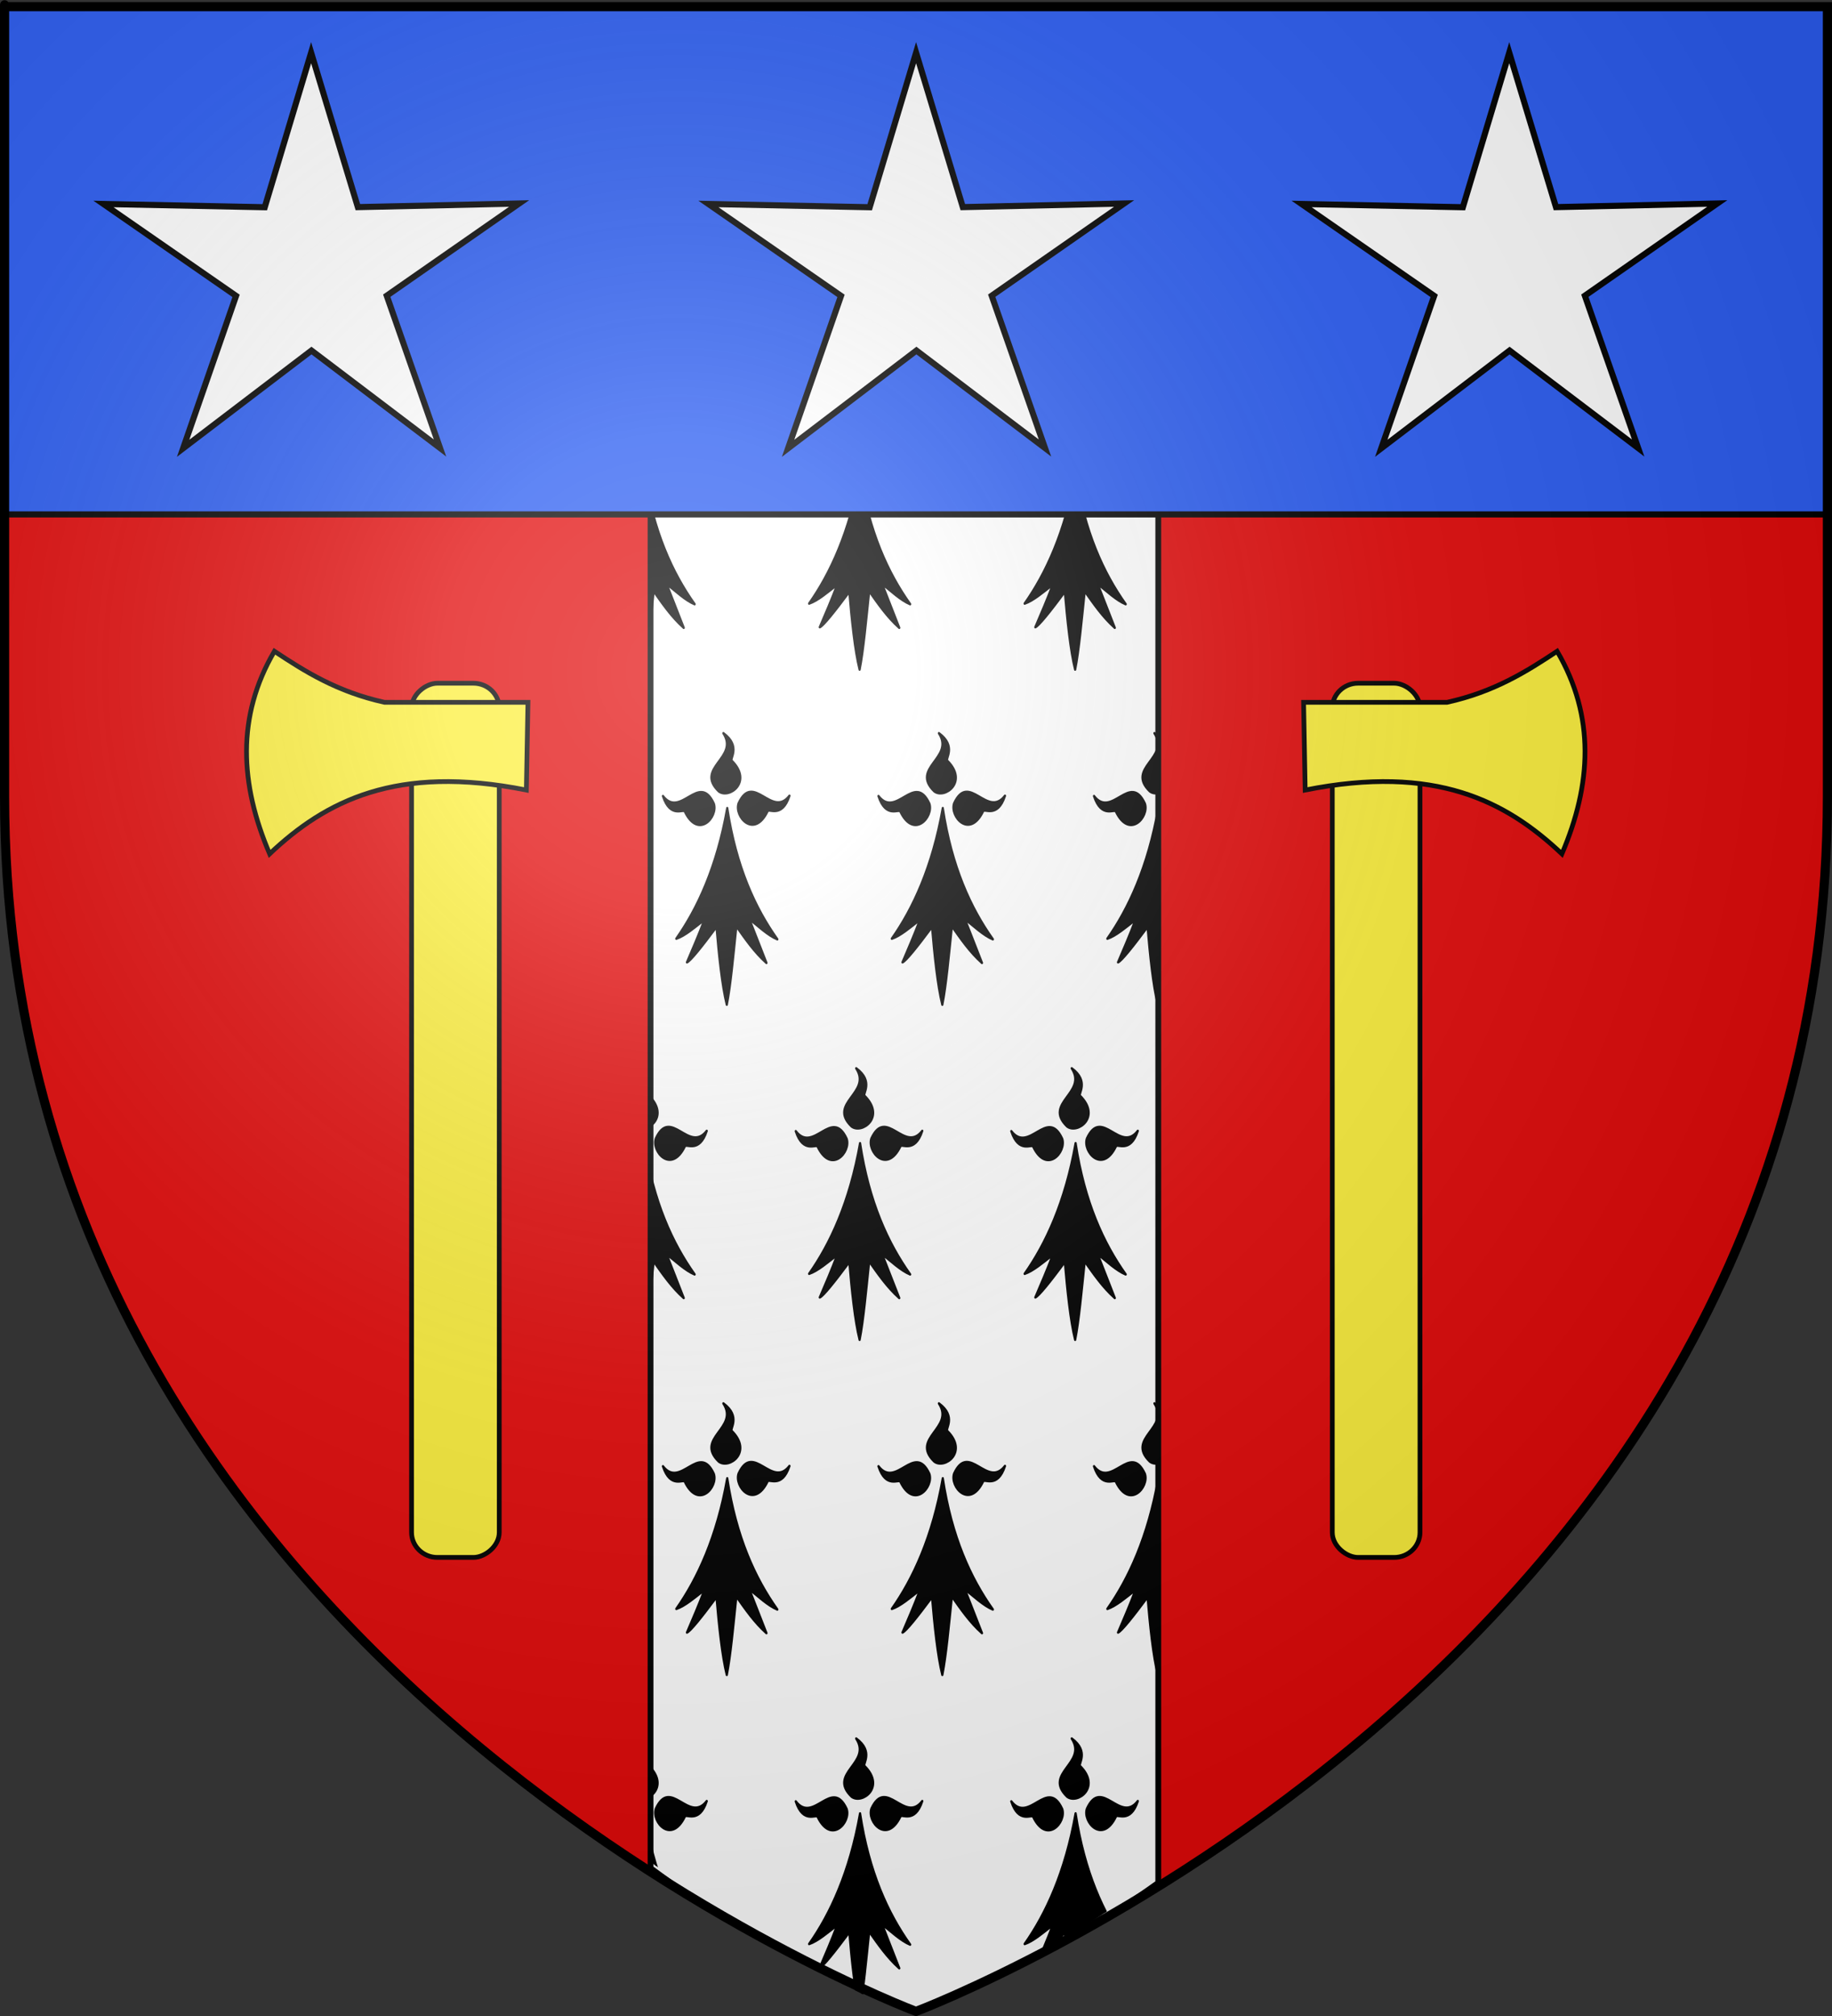
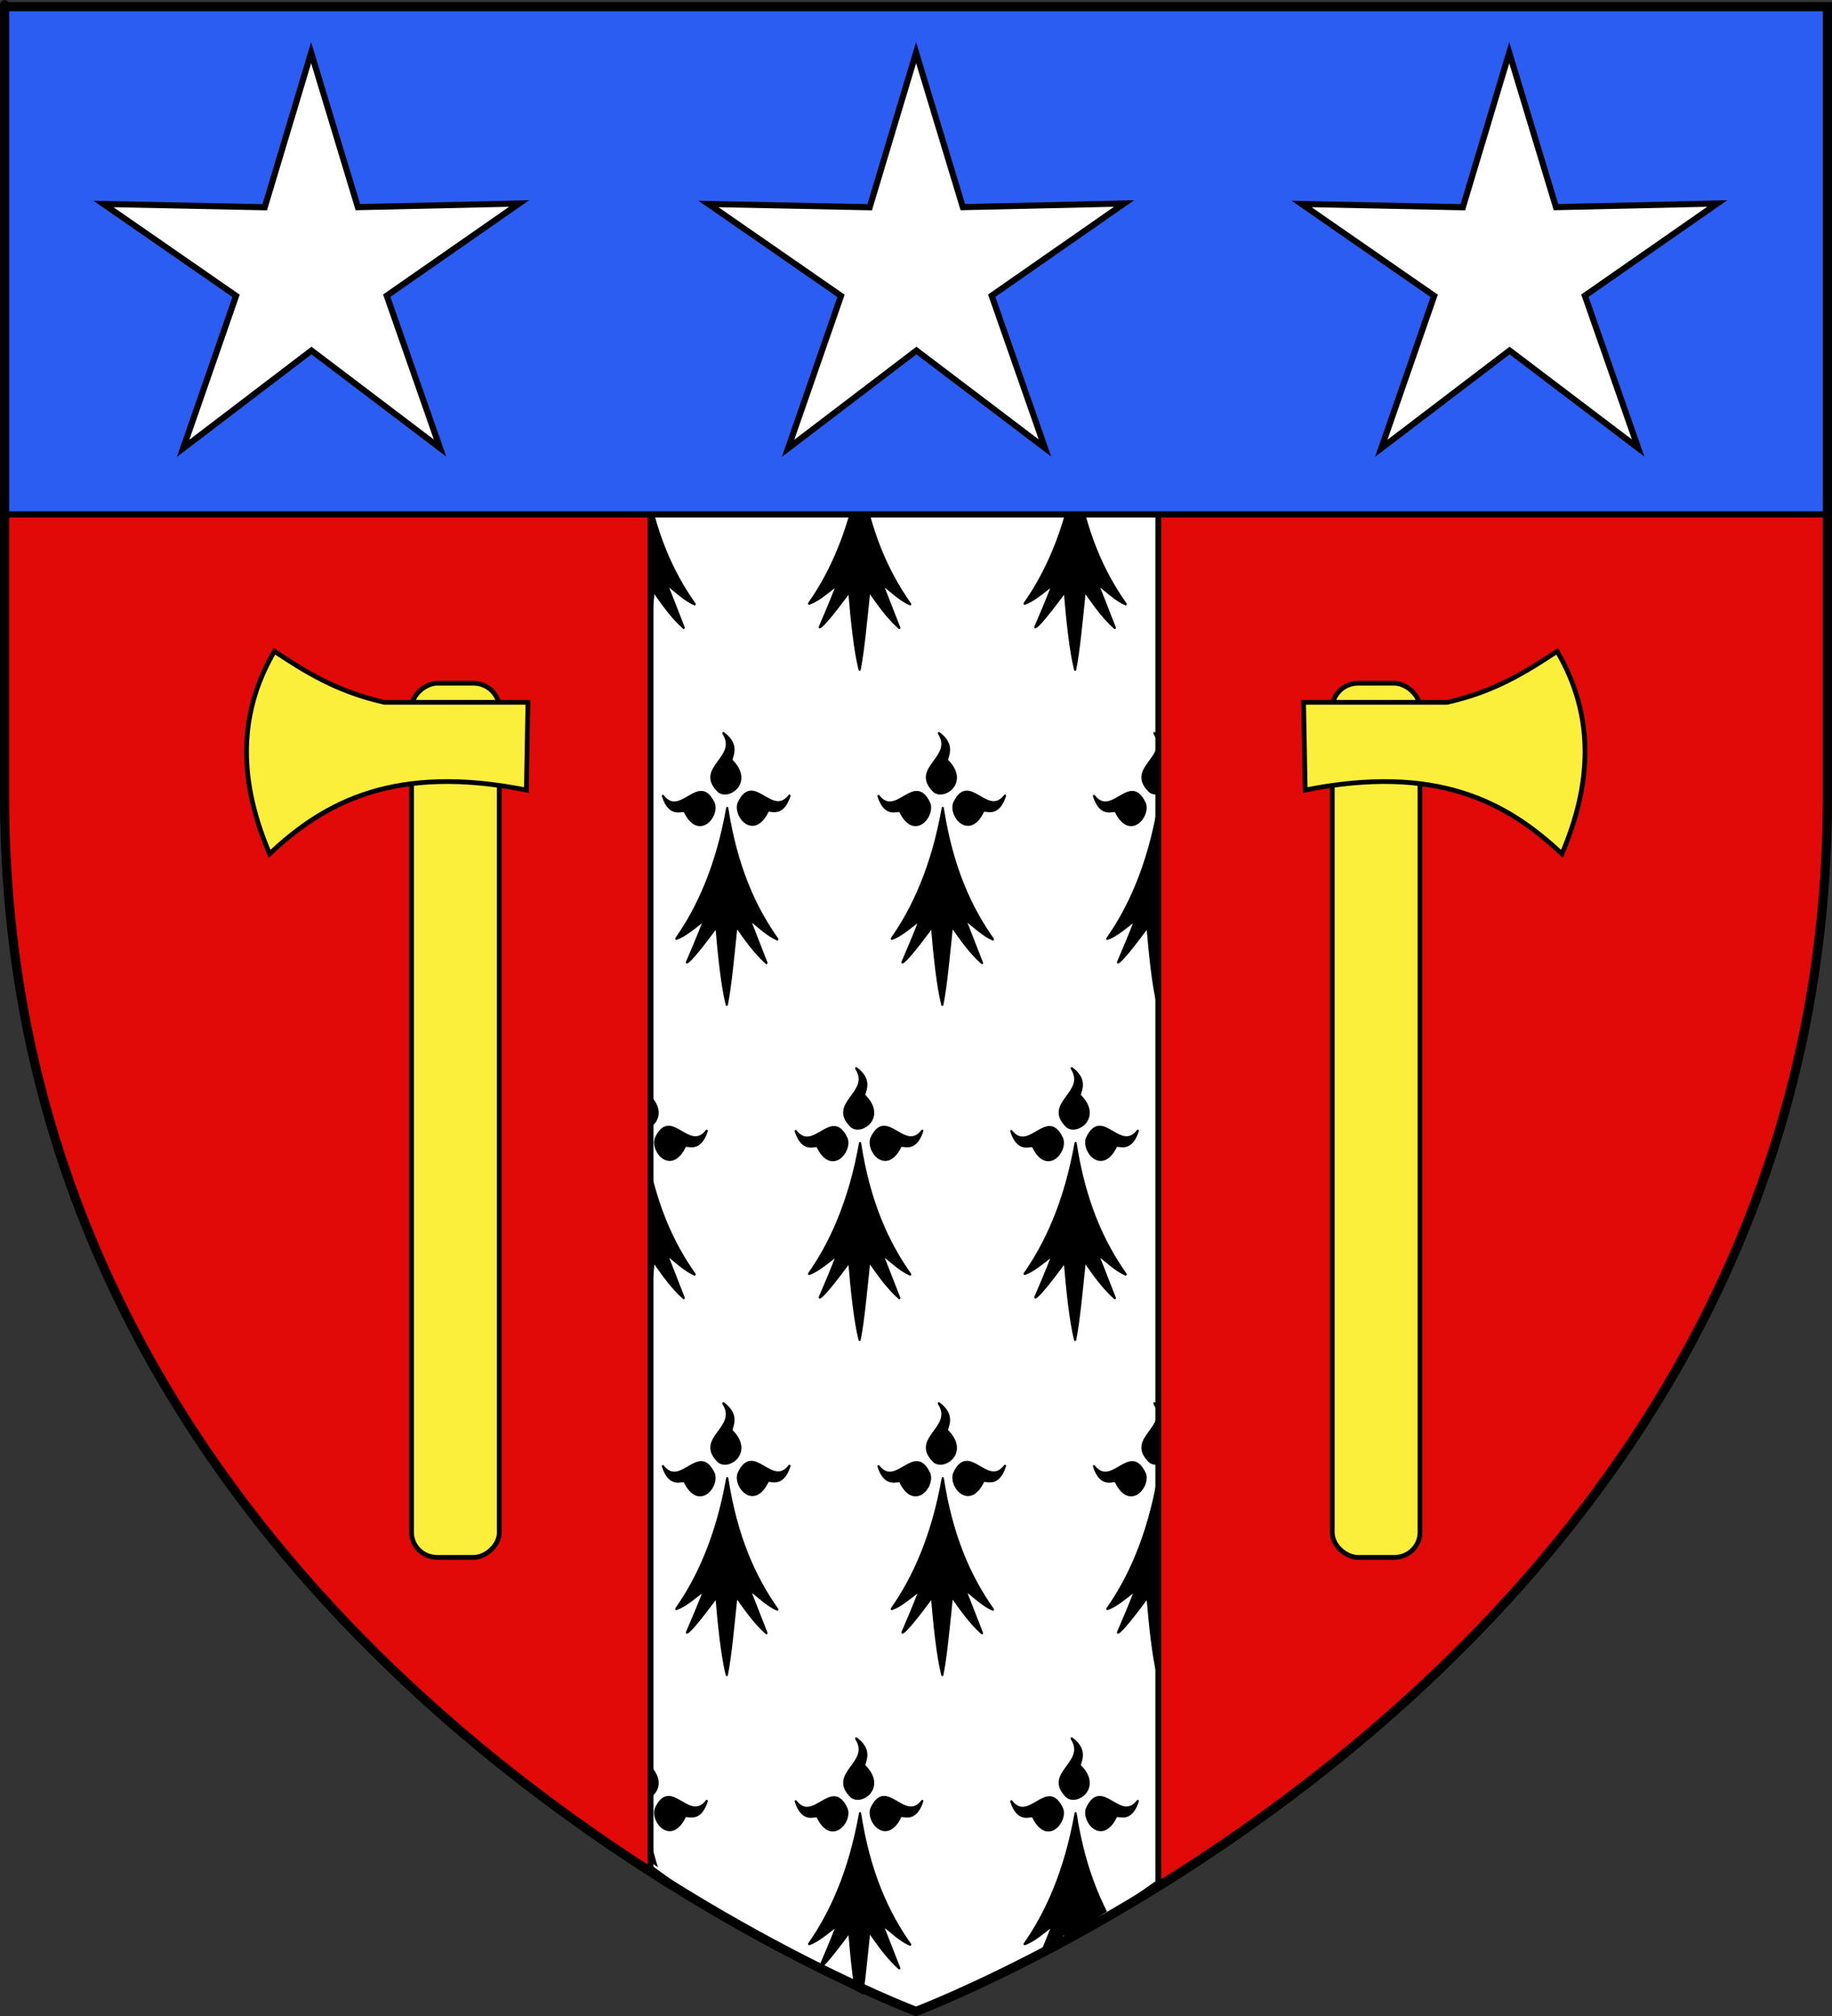
<svg xmlns="http://www.w3.org/2000/svg" xmlns:ns1="http://sodipodi.sourceforge.net/DTD/sodipodi-0.dtd" xmlns:ns2="http://www.inkscape.org/namespaces/inkscape" xmlns:xlink="http://www.w3.org/1999/xlink" height="660" width="600" version="1.0" id="svg2" ns1:version="0.32" ns2:version="0.45.1" ns1:docname="Blason_ville_fr_Bains-sur-Oust_(Ille-et-Vilaine).svg" ns1:docbase="\Users\Augustin\Documents\heral\communes\Ille-et-Villaine" ns2:export-filename="/Users/Augustin/Documents/temp/tyty.png" ns2:export-xdpi="144" ns2:export-ydpi="144" ns2:output_extension="org.inkscape.output.svg.inkscape">
  <rect width="100%" height="100%" fill="#333333" stroke="none" />
  <ns1:namedview ns2:window-height="711" ns2:window-width="1024" ns2:pageshadow="2" ns2:pageopacity="0.0" guidetolerance="10.0" gridtolerance="10.0" objecttolerance="10.0" borderopacity="1.0" bordercolor="#666666" pagecolor="#ffffff" id="base" showgrid="false" height="660px" ns2:zoom="0.77727273" ns2:cx="299.99987" ns2:cy="329.99972" ns2:window-x="79" ns2:window-y="3" ns2:current-layer="layer3" showguides="true" ns2:guide-bbox="true" />
  <desc id="desc4">Flag of Canton of Valais (Wallis)</desc>
  <defs id="defs6">
    <linearGradient id="linearGradient2893">
      <stop style="stop-color:white;stop-opacity:0.314;" offset="0" id="stop2895" />
      <stop id="stop2897" offset="0.19" style="stop-color:white;stop-opacity:0.251;" />
      <stop style="stop-color:#6b6b6b;stop-opacity:0.125;" offset="0.6" id="stop2901" />
      <stop style="stop-color:black;stop-opacity:0.125;" offset="1" id="stop2899" />
    </linearGradient>
    <radialGradient ns2:collect="always" xlink:href="#linearGradient2893" id="radialGradient3163" gradientUnits="userSpaceOnUse" gradientTransform="matrix(1.353,0,0,1.349,-77.629,-85.747)" cx="221.445" cy="226.331" fx="221.445" fy="226.331" r="300" />
    <clipPath clipPathUnits="userSpaceOnUse" id="clipPath4278">
      <path style="fill:#ffffff" d="M 204.281,2.188 L 204.281,607.062 C 257.34,642.446 300,658.5 300,658.5 C 300,658.5 338.753,643.894 388.344,611.875 L 388.344,2.188 L 204.281,2.188 z " id="path4280" />
    </clipPath>
  </defs>
  <g ns2:groupmode="layer" id="layer3" ns2:label="Fond écu" style="display:inline">
    <path id="path2855" style="fill:#e20909;fill-opacity:1;fill-rule:evenodd;stroke:none;stroke-width:1px;stroke-linecap:butt;stroke-linejoin:miter;stroke-opacity:1" d="M 300,658.5 C 300,658.5 598.5,546.18 598.5,260.728 C 598.5,-24.723 598.5,2.176 598.5,2.176 L 1.5,2.176 L 1.5,260.728 C 1.5,546.18 300,658.5 300,658.5 z " ns1:nodetypes="cccccc" />
    <path style="fill:#ffffff;stroke:#000000;stroke-width:1.901;stroke-miterlimit:4;stroke-dasharray:none" d="M 213.062,6.625 L 213.062,611.594 C 217.544,614.902 221.957,618.027 226.25,621 C 226.262,621.008 226.269,621.023 226.281,621.031 C 268.653,646.687 300,658.5 300,658.5 C 300,658.5 327.408,648.178 365.594,625.875 C 370.054,622.892 374.638,619.77 379.344,616.406 L 379.344,6.625 L 213.062,6.625 z " id="rect4911" mask="none" />
    <g id="g4946" mask="none" transform="matrix(0.903,0,0,1,28.535,2.44)" clip-path="url(#clipPath4278)">
      <g ns2:tile-cy="70.611449" ns2:tile-cx="42.650868" ns2:tile-h="99.178699" ns2:tile-w="52.964151" transform="matrix(0.268,0,0,0.275,209.266,5.404)" style="display:inline" id="g2290">
        <g style="fill:#000000;fill-opacity:1" id="g4564">
          <path d="M 377.128,135.622 C 363.027,205.733 336.74,255.374 308.184,291.061 C 320.054,287.499 333.399,277.371 346.301,268.511 C 338.411,286.896 330.52,302.956 322.63,319.179 C 327.341,317.431 342.291,301.057 362.595,277.033 C 365.778,310.06 370.082,347.255 376.512,369.649 C 381.631,347.291 385.418,310.285 389.481,276.307 C 401.722,291.501 413.611,306.872 430.173,319.905 L 406.92,267.587 C 418.927,275.985 432.195,287.102 444.927,291.788 C 414.738,254.32 389.317,205.741 377.128,135.622 z " style="fill:#000000;fill-opacity:1;fill-rule:evenodd;stroke:#000000;stroke-width:3;stroke-linecap:round;stroke-linejoin:round;stroke-miterlimit:4;stroke-dasharray:none;stroke-opacity:1" id="path1883" />
          <path d="M 319.723,139.698 C 318.427,135.62 300.185,148.673 290.128,121.31 C 314.12,148.894 338.908,92.269 358.962,130.251 C 365.151,145.922 338.04,173.112 319.723,139.698 z " style="fill:#000000;fill-opacity:1;fill-rule:evenodd;stroke:#000000;stroke-width:3;stroke-linecap:round;stroke-linejoin:round;stroke-miterlimit:4;stroke-dasharray:none;stroke-opacity:1" id="path1887" />
          <path d="M 431.716,139.348 C 433.012,135.27 451.253,148.323 461.311,120.961 C 437.319,148.545 412.53,91.919 392.477,129.902 C 386.288,145.572 413.399,172.762 431.716,139.348 z " style="fill:#000000;fill-opacity:1;fill-rule:evenodd;stroke:#000000;stroke-width:3;stroke-linecap:round;stroke-linejoin:round;stroke-miterlimit:4;stroke-dasharray:none;stroke-opacity:1;display:inline" id="path1893" />
          <path d="M 383.382,79.375 C 379.685,77.221 396.403,62.265 371.894,46.481 C 393.58,75.912 332.91,87.752 365.604,115.608 C 379.547,125.066 411.996,104.539 383.382,79.375 z " style="fill:#000000;fill-opacity:1;fill-rule:evenodd;stroke:#000000;stroke-width:3;stroke-linecap:round;stroke-linejoin:round;stroke-miterlimit:4;stroke-dasharray:none;stroke-opacity:1;display:inline" id="path1895" />
        </g>
      </g>
      <use height="660" width="600" transform="translate(-78.172,0)" id="use4473" xlink:href="#g2290" ns2:tiled-clone-of="#g2290" y="0" x="0" />
      <use height="660" width="600" id="use4477" transform="translate(48.172,329.125)" xlink:href="#g2290" ns2:tiled-clone-of="#g2290" y="0" x="0" />
      <use height="660" width="600" id="use4489" transform="translate(78.172,0)" xlink:href="#g2290" ns2:tiled-clone-of="#g2290" y="0" x="0" />
      <use height="660" width="600" id="use4491" transform="translate(-78.172,219.417)" xlink:href="#g2290" ns2:tiled-clone-of="#g2290" y="0" x="0" />
      <use height="660" width="600" id="use4495" transform="translate(-108.172,548.541)" xlink:href="#g2290" ns2:tiled-clone-of="#g2290" y="0" x="0" />
      <use height="660" width="600" id="use4507" transform="translate(0,219.417)" xlink:href="#g2290" ns2:tiled-clone-of="#g2290" y="0" x="0" />
      <use height="660" width="600" id="use4509" transform="translate(-78.172,438.833)" xlink:href="#g2290" ns2:tiled-clone-of="#g2290" y="0" x="0" />
      <use height="660" width="600" id="use4511" transform="translate(-30,548.541)" xlink:href="#g2290" ns2:tiled-clone-of="#g2290" y="0" x="0" />
      <use height="660" width="600" id="use4521" transform="translate(-108.172,109.708)" xlink:href="#g2290" ns2:tiled-clone-of="#g2290" y="0" x="0" />
      <use height="660" width="600" id="use4523" transform="translate(78.172,219.417)" xlink:href="#g2290" ns2:tiled-clone-of="#g2290" y="0" x="0" />
      <use height="660" width="600" id="use4537" transform="translate(-30,109.708)" xlink:href="#g2290" ns2:tiled-clone-of="#g2290" y="0" x="0" />
      <use height="660" width="600" id="use4541" transform="translate(0,438.833)" xlink:href="#g2290" ns2:tiled-clone-of="#g2290" y="0" x="0" />
      <use height="660" width="600" id="use4543" transform="translate(48.172,548.541)" xlink:href="#g2290" ns2:tiled-clone-of="#g2290" y="0" x="0" />
      <use height="660" width="600" id="use4555" transform="translate(-108.172,329.125)" xlink:href="#g2290" ns2:tiled-clone-of="#g2290" y="0" x="0" />
      <use x="0" y="0" ns2:tiled-clone-of="#g2290" xlink:href="#g2290" transform="translate(78.172,438.833)" id="use4771" width="600" height="660" />
      <use height="660" width="600" id="use4569" transform="translate(48.172,109.708)" xlink:href="#g2290" ns2:tiled-clone-of="#g2290" y="0" x="0" />
      <use height="660" width="600" id="use4571" transform="translate(-30,329.125)" xlink:href="#g2290" ns2:tiled-clone-of="#g2290" y="0" x="0" />
    </g>
    <path style="fill:#2b5df2;stroke:#000000;stroke-width:2;stroke-miterlimit:4;stroke-dasharray:none" d="M 1.5,2.188 L 1.5,168.406 L 598.5,168.406 C 598.5,100.483 598.5,2.188 598.5,2.188 L 1.5,2.188 z " id="rect5956" />
  </g>
  <g ns2:groupmode="layer" id="layer4" ns2:label="Meubles">
    <g id="g5972" ns2:label="Calque 1" transform="matrix(0.517,0,0,0.517,79.192,211.561)" style="fill:#fcef3c">
      <g id="g4538" style="fill:#fcef3c">
        <rect style="color:#000000;fill:#fcef3c;fill-opacity:1;fill-rule:nonzero;stroke:#000000;stroke-width:3;stroke-linecap:butt;stroke-linejoin:miter;marker:none;stroke-miterlimit:4;stroke-dasharray:none;stroke-dashoffset:0;stroke-opacity:1;visibility:visible;display:inline;overflow:visible" id="rect1902" width="553.564" height="55.558" x="23.436" y="-163.089" rx="15.848" ry="16.344" transform="matrix(0,1,-1,0,0,0)" />
        <path style="fill:#fcef3c;fill-opacity:1;fill-rule:evenodd;stroke:#000000;stroke-width:3;stroke-linecap:butt;stroke-linejoin:miter;stroke-miterlimit:4;stroke-dasharray:none;stroke-opacity:1" d="M 180.262,91.076 C 97.718,74.639 53.016,98.088 17.627,131.482 C -1.195,87.479 -3.564,44.505 20.658,3.193 C 39.929,15.949 60.287,28.853 90.358,35.517 L 181.272,35.517 L 180.262,91.076 z " id="path1900" ns1:nodetypes="cccccc" />
      </g>
    </g>
    <g style="fill:#fcef3c" transform="matrix(-0.517,0,0,0.517,520.655,211.561)" ns2:label="Calque 1" id="g5977">
      <g style="fill:#fcef3c" id="g5979">
        <rect transform="matrix(0,1,-1,0,0,0)" ry="16.344" rx="15.848" y="-163.089" x="23.436" height="55.558" width="553.564" id="rect5981" style="color:#000000;fill:#fcef3c;fill-opacity:1;fill-rule:nonzero;stroke:#000000;stroke-width:3;stroke-linecap:butt;stroke-linejoin:miter;marker:none;stroke-miterlimit:4;stroke-dasharray:none;stroke-dashoffset:0;stroke-opacity:1;visibility:visible;display:inline;overflow:visible" />
        <path ns1:nodetypes="cccccc" id="path5983" d="M 180.262,91.076 C 97.718,74.639 53.016,98.088 17.627,131.482 C -1.195,87.479 -3.564,44.505 20.658,3.193 C 39.929,15.949 60.287,28.853 90.358,35.517 L 181.272,35.517 L 180.262,91.076 z " style="fill:#fcef3c;fill-opacity:1;fill-rule:evenodd;stroke:#000000;stroke-width:3;stroke-linecap:butt;stroke-linejoin:miter;stroke-miterlimit:4;stroke-dasharray:none;stroke-opacity:1" />
      </g>
    </g>
    <path ns1:type="star" style="fill:#ffffff;stroke:#000000;stroke-width:2;stroke-miterlimit:4;stroke-dasharray:none" id="path5985" ns1:sides="5" ns1:cx="-136.37433" ns1:cy="70.759979" ns1:r1="71.539597" ns1:r2="25.932222" ns1:arg1="0.91290772" ns1:arg2="1.5412263" ns2:flatsided="false" ns2:rounded="0" ns2:randomized="0" d="M -92.632,127.368 L -135.608,96.681 L -176.695,129.855 L -160.79,79.499 L -205.036,50.674 L -152.231,50.24 L -138.489,-0.748 L -121.759,49.339 L -69.019,46.651 L -111.485,78.041 L -92.632,127.368 z " transform="matrix(1,2.8437574e-2,-2.8437574e-2,1,240.365,21.935)" />
    <path transform="matrix(1,2.8437574e-2,-2.8437574e-2,1,438.494,21.935)" d="M -92.632,127.368 L -135.608,96.681 L -176.695,129.855 L -160.79,79.499 L -205.036,50.674 L -152.231,50.24 L -138.489,-0.748 L -121.759,49.339 L -69.019,46.651 L -111.485,78.041 L -92.632,127.368 z " ns2:randomized="0" ns2:rounded="0" ns2:flatsided="false" ns1:arg2="1.5412263" ns1:arg1="0.91290772" ns1:r2="25.932222" ns1:r1="71.539597" ns1:cy="70.759979" ns1:cx="-136.37433" ns1:sides="5" id="path8934" style="fill:#ffffff;stroke:#000000;stroke-width:2;stroke-miterlimit:4;stroke-dasharray:none" ns1:type="star" />
    <path ns1:type="star" style="fill:#ffffff;stroke:#000000;stroke-width:2;stroke-miterlimit:4;stroke-dasharray:none" id="path8936" ns1:sides="5" ns1:cx="-136.37433" ns1:cy="70.759979" ns1:r1="71.539597" ns1:r2="25.932222" ns1:arg1="0.91290772" ns1:arg2="1.5412263" ns2:flatsided="false" ns2:rounded="0" ns2:randomized="0" d="M -92.632,127.368 L -135.608,96.681 L -176.695,129.855 L -160.79,79.499 L -205.036,50.674 L -152.231,50.24 L -138.489,-0.748 L -121.759,49.339 L -69.019,46.651 L -111.485,78.041 L -92.632,127.368 z " transform="matrix(1,2.8437574e-2,-2.8437574e-2,1,632.763,21.935)" />
  </g>
  <g ns2:groupmode="layer" id="layer2" ns2:label="Reflet final" ns1:insensitive="true">
-     <path ns1:nodetypes="cccccc" d="M 300,658.5 C 300,658.5 598.5,546.18 598.5,260.728 C 598.5,-24.723 598.5,2.176 598.5,2.176 L 1.5,2.176 L 1.5,260.728 C 1.5,546.18 300,658.5 300,658.5 z " style="opacity:1;fill:url(#radialGradient3163);fill-opacity:1;fill-rule:evenodd;stroke:none;stroke-width:1px;stroke-linecap:butt;stroke-linejoin:miter;stroke-opacity:1" id="path2875" ns2:export-xdpi="144" ns2:export-ydpi="144" />
-   </g>
+     </g>
  <g ns2:groupmode="layer" id="layer1" ns2:label="Contour final" ns1:insensitive="true">
    <path ns1:nodetypes="cccccc" d="M 300,658.5 C 300,658.5 1.5,546.18 1.5,260.728 C 1.5,-24.723 1.5,2.176 1.5,2.176 L 598.5,2.176 L 598.5,260.728 C 598.5,546.18 300,658.5 300,658.5 z " style="opacity:1;fill:none;fill-opacity:1;fill-rule:evenodd;stroke:#000000;stroke-width:3;stroke-linecap:butt;stroke-linejoin:miter;stroke-miterlimit:4;stroke-dasharray:none;stroke-opacity:1" id="path1411" ns2:export-xdpi="144" ns2:export-ydpi="144" />
  </g>
</svg>